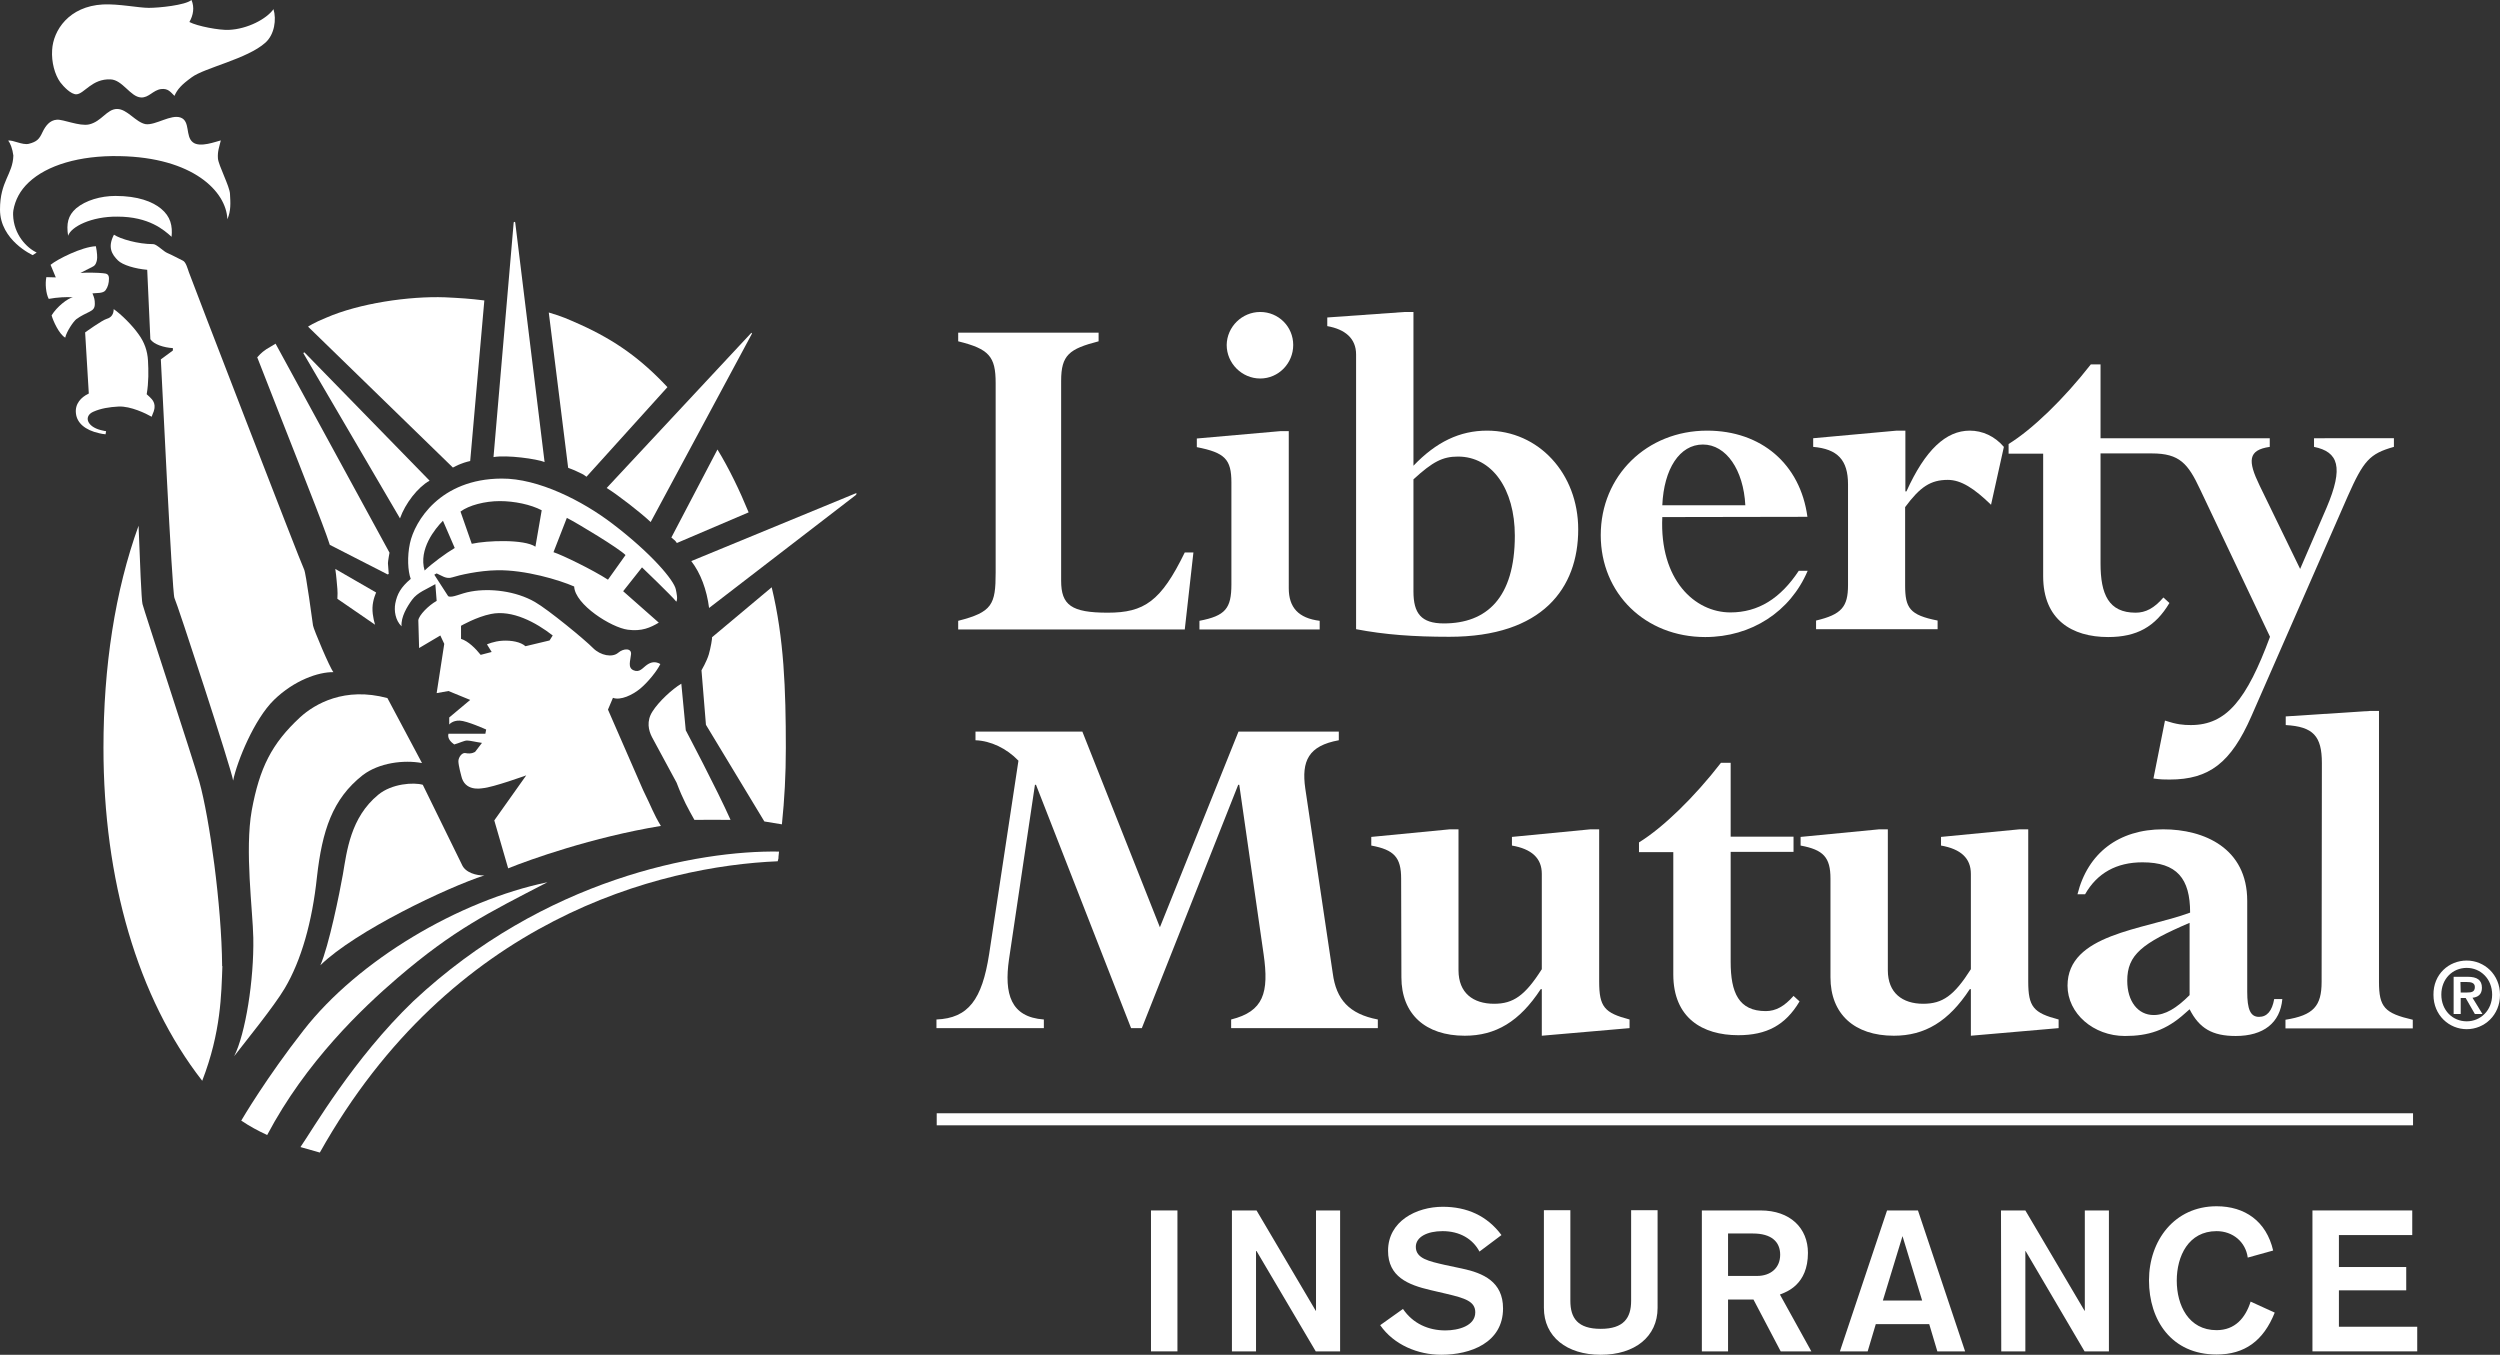
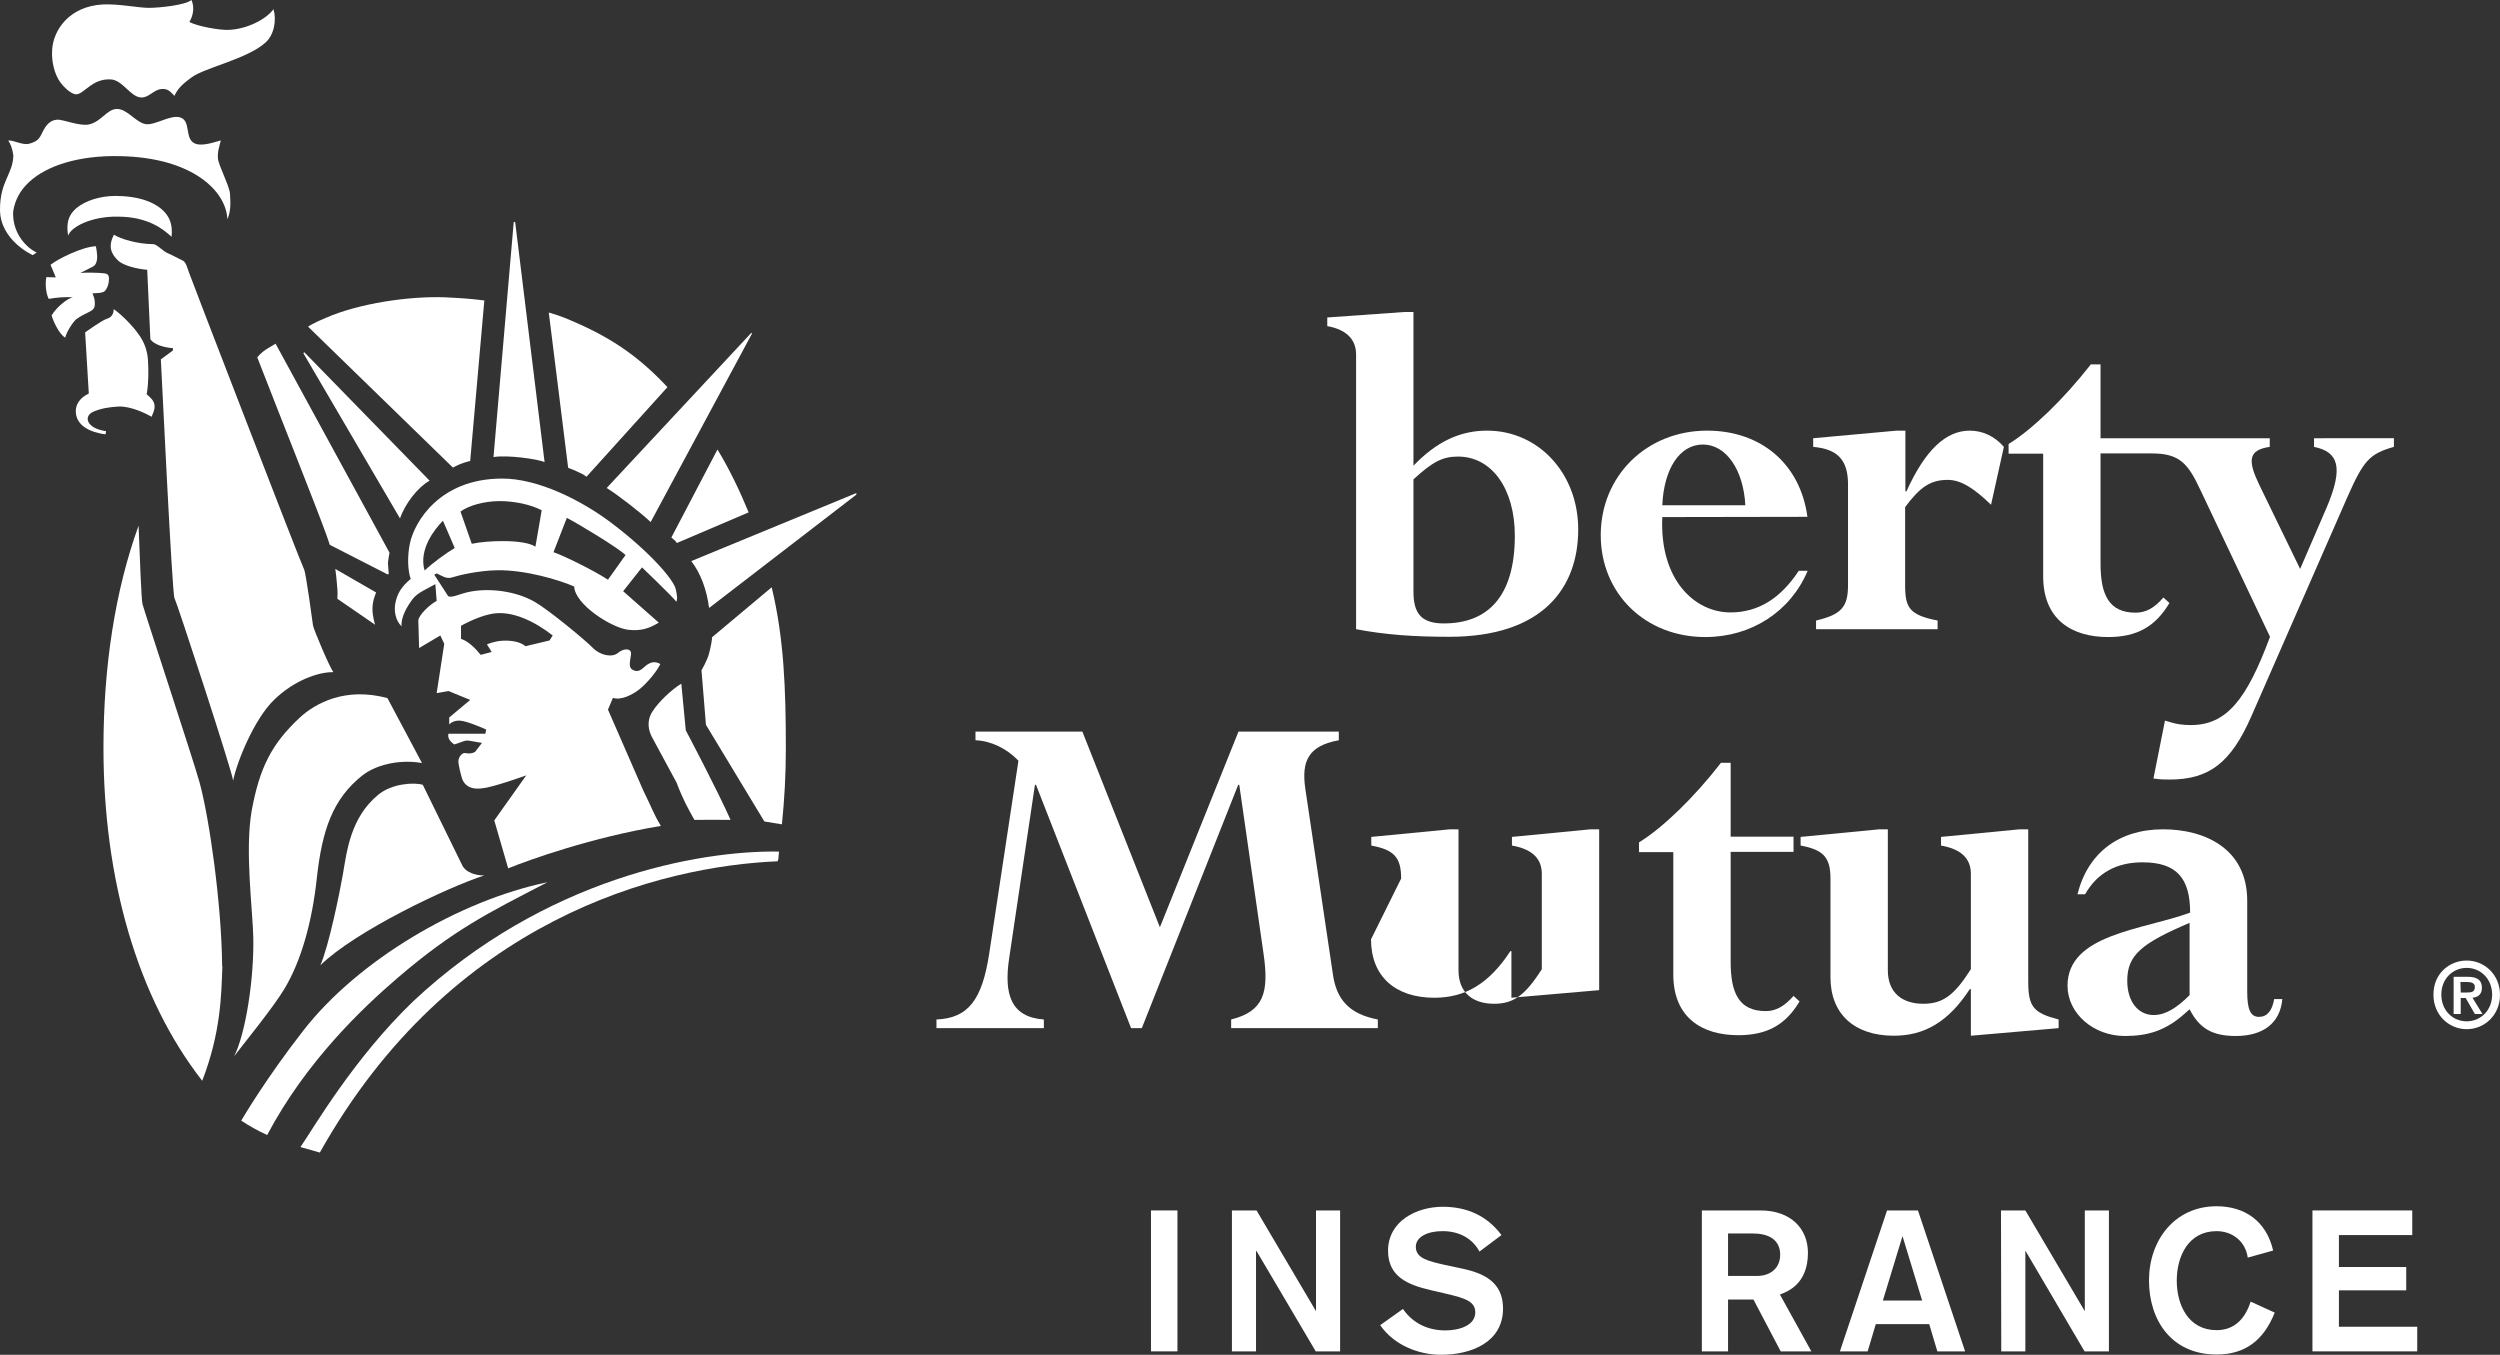
<svg xmlns="http://www.w3.org/2000/svg" version="1.1" id="Layer_1" x="0px" y="0px" viewBox="0 0 954.4 517.2" xml:space="preserve">
  <rect x="0" y="0" width="954.4" height="517.2" fill="#333333" stroke="none" />
  <style type="text/css">
	.st0{fill:#FFFFFF;}
</style>
-   <path class="st0" d="M405.1,221.7c0,9.3,3.9,12.2,17.8,12.2s20.3-4.3,29.4-23h3.3l-3.3,29.4h-86.5V237c13-3.3,14.3-6.2,14.3-18.4  v-72.4c0-10.1-2.5-13-14.3-15.9V127h53.6v3.3c-11.2,2.9-14.3,5.2-14.3,15.1V221.7z" />
-   <path class="st0" d="M492,224.6c0,7.3,3.7,11.4,11.8,12.4v3.3h-45.9V237c9.9-1.9,12.2-4.7,12.2-13.9v-38.9c0-8.9-2.5-11.4-13.2-13.5  v-3.3l31.8-2.8h3.3V224.6z M481.1,119.1c7,0,12.6,5.6,12.6,12.6s-5.6,12.8-12.6,12.8s-12.8-5.8-12.8-12.8  C468.4,124.7,474.2,119.1,481.1,119.1" />
  <path class="st0" d="M539.6,183c7.4-6.8,11.2-8.7,17-8.7c13,0,21.7,12.4,21.7,30.2c0,23.8-10.8,33.5-27.1,33.5  c-8.7,0-11.6-3.9-11.6-12.2L539.6,183L539.6,183z M539.6,119.1h-3.3l-29.6,2.1v3.3c6.8,1.2,11,4.7,11,10.8v104.9  c11,2.1,21.9,2.9,35.6,2.9c35.6,0,49.2-18.6,49.2-41c0-21.3-15.1-37.7-34.8-37.7c-10.4,0-19.4,4.3-28.1,13.4V119.1z" />
  <path class="st0" d="M634.6,192.9c0.6-13.9,6.6-23.2,15.5-23.2s15.5,9.7,16.2,23.2H634.6z M690,197.3c-2.7-20.1-17.6-32.9-38.3-32.9  c-23,0-40.6,17.2-40.6,39.9c0,22.3,17,38.9,39.9,38.9c17.6,0,32.5-9.7,39.1-25.3h-3.4c-7,10.6-15.5,15.9-26.1,15.9  c-13.6,0-27.1-12.4-26-36.4L690,197.3L690,197.3z" />
  <path class="st0" d="M760.1,192.7c-6.4-6.2-11.4-9.5-16.5-9.5c-6.6,0-10.6,2.7-16.3,10.4v29.8c0,8.7,1.7,11.4,12.4,13.5v3.3h-46.4  v-3.3c9.7-2.3,12.2-5.2,12.2-13.5v-38.5c0-9.3-4-13.5-13.3-14.3v-3.3l31.9-2.9h3.3v23.2h0.4c7.2-15.9,15.1-23.2,24.2-23.2  c4.8,0,9.5,2.1,13,6.2L760.1,192.7z" />
  <path class="st0" d="M883.4,167.3v3.3c9.3,1.9,11.4,7.7,4.8,23.2l-10.1,23.4l-15.5-31.9c-4.5-9.3-4.5-13.5,3.9-14.7v-3.3h-42.2H823  h-21.1v-28.2h-3.7c-10.3,13.2-22.3,24.8-31.4,30.4v3.7H780V220c0,16.6,11,23.2,24.8,23.2c10.9,0,18-3.9,23.4-13l-2.3-2.1  c-3.5,4.1-6.8,5.8-10.6,5.8c-10.3,0-13.4-7-13.4-18.8v-42h19.6c10.6,0,13.8,3.9,18.4,13.7l26.7,56.3c-8.9,24-16.6,33.7-30.2,33.7  c-2.9,0-5.3-0.2-9.9-1.7l-4.4,22.1c2.7,0.4,4.3,0.4,6.2,0.4c15.1,0,23.4-6.4,31.2-24.2l36.8-84c6-13.5,8.3-16.2,17.6-18.8v-3.3  L883.4,167.3L883.4,167.3z" />
  <path class="st0" d="M508.8,371.6c1.3,9.9,6.2,15.5,17.2,17.6v3.3h-56v-3.3c12.4-3.1,14.5-10.2,12.4-24.9l-9.3-64.7h-0.4l-36.8,92.9  h-4.1l-36.3-92.9h-0.4l-9.9,66.6c-1.9,13.2,0.6,22.1,13.3,23v3.3h-41v-3.3c12.2-0.5,17.4-7.6,20.1-24.9l11.2-73.9  c-4.5-4.7-10.6-7.6-16.4-7.8v-3.3h40.8l29.6,74.7l30-74.7h38.3v3.3c-11.6,2.1-14.3,7.9-12.8,18.4L508.8,371.6z" />
-   <path class="st0" d="M534.9,335.4c0-8.1-2.7-11-11.4-12.6v-3.3l30-2.9h3.3v53.8c0,8.7,5.6,12.8,13.6,12.8c7.3,0,11.8-3.1,18.2-13.2  v-36.4c0-6-3.9-9.5-11.4-10.8v-3.3l30-2.9h3.3v58.1c0,9.7,2,12,11.6,14.5v3.3l-33.5,2.9v-17.8h-0.4c-8.1,12.4-17.2,17.8-29,17.8  c-15.1,0-24.2-8.3-24.2-22.3L534.9,335.4L534.9,335.4z" />
+   <path class="st0" d="M534.9,335.4c0-8.1-2.7-11-11.4-12.6v-3.3l30-2.9h3.3v53.8c0,8.7,5.6,12.8,13.6,12.8c7.3,0,11.8-3.1,18.2-13.2  v-36.4c0-6-3.9-9.5-11.4-10.8v-3.3l30-2.9h3.3v58.1v3.3l-33.5,2.9v-17.8h-0.4c-8.1,12.4-17.2,17.8-29,17.8  c-15.1,0-24.2-8.3-24.2-22.3L534.9,335.4L534.9,335.4z" />
  <path class="st0" d="M638.8,325.3h-13.1v-3.7c9.1-5.6,21.1-17.2,31.3-30.4h3.7v28.2h24v5.8h-24v42c0,11.8,3.1,18.8,13.4,18.8  c3.8,0,7.1-1.8,10.6-5.8l2.3,2.1c-5.4,9.1-12.6,12.9-23.4,12.9c-13.7,0-24.8-6.6-24.8-23.2V325.3z" />
  <path class="st0" d="M698.8,335.4c0-8.1-2.7-11-11.4-12.6v-3.3l30-2.9h3.3v53.8c0,8.7,5.6,12.8,13.5,12.8c7.4,0,11.8-3.1,18.2-13.2  v-36.4c0-6-3.9-9.5-11.4-10.8v-3.3l30-2.9h3.3v58.1c0,9.7,2,12,11.6,14.5v3.3l-33.5,2.9v-17.8H752c-8.1,12.4-17.2,17.8-29,17.8  c-15.1,0-24.2-8.3-24.2-22.3L698.8,335.4L698.8,335.4z" />
  <path class="st0" d="M835.9,379.9c-5,5-9.3,7.6-13.7,7.6c-6,0-10.1-5.2-10.1-13.1c0-9.9,5.6-14.3,23.8-22.1V379.9z M857.9,343.9  c0-20.1-16.4-27.3-32.1-27.3c-17,0-28.8,9.1-32.7,24.8h2.9c4.6-8.1,12-12.2,21.9-12.2c13.2,0,18.2,6.2,18.2,19.2  c-17.8,6.6-46.8,8.1-46.8,27.9c0,10.6,9.9,19.2,21.9,19.2c8.9,0,15.7-2.1,23-8.7l1.7-1.5c3.7,7.3,8.7,10.2,17.6,10.2  c10.6,0,17-5,17.8-14.1h-3.1c-0.8,4.5-2.7,6.8-5.8,6.8c-3.3,0-4.5-2.9-4.5-9.6L857.9,343.9L857.9,343.9z" />
-   <path class="st0" d="M886.4,291.3c0-10.3-3.3-13.9-13.8-14.5v-3.3l32.3-2.1h3.3v103.4c0,9.7,2.1,12,12.9,14.5v3.3h-48.6v-3.3  c10.7-1.7,13.8-5.2,13.8-14.5L886.4,291.3L886.4,291.3z" />
  <path class="st0" d="M941.7,366.7c6.7,0,12.7,5.3,12.7,13.1c0,7.8-6,13.1-12.7,13.1s-12.7-5.3-12.7-13.1  C928.9,371.9,934.9,366.7,941.7,366.7 M941.7,389.9c5.3,0,9.7-4.2,9.7-10.2s-4.4-10.2-9.7-10.2c-5.4,0-9.7,4.2-9.7,10.2  C932,385.7,936.3,389.9,941.7,389.9 M936.7,372.9h5.4c3.5,0,5.4,1.2,5.4,4.2c0,2.6-1.6,3.6-3.6,3.8l3.8,6.2h-2.9l-3.5-6.1h-1.9v6.1  h-2.7V372.9z M939.4,378.9h2.4c1.7,0,3-0.2,3-2.1c0-1.7-1.6-1.9-3-1.9h-2.5L939.4,378.9L939.4,378.9z" />
-   <rect x="357.6" y="425" class="st0" width="563.6" height="4.6" />
  <path class="st0" d="M439.4,462.1h10.1v53.8h-10.1V462.1z" />
  <path class="st0" d="M470.4,462.1h9.3l22.6,38.3h0.1v-38.3h9.2v53.8h-9.3l-22.6-38.3h-0.2v38.3h-9.2v-53.8H470.4z" />
  <path class="st0" d="M535.6,499.7c3.8,5.6,9.7,8.2,16.2,8.2c4.9,0,11.4-1.7,11.4-6.9c0-4.2-3.9-5.4-11.1-7.1l-6-1.4  c-8.6-2-16.2-5.1-16.2-15c0-11.3,10.8-16.8,20.9-16.8c9.2,0,16.9,3.4,22.4,10.8l-8.4,6.3c-2.6-4.9-7.6-7.8-14.1-7.8  c-5.8,0-10.2,2.2-10.2,6c0,4.5,5.1,5.5,11.1,6.9l6.6,1.4c8,1.7,15.6,5,15.6,15.2c0,13.1-12.4,17.7-23.6,17.7  c-8.9,0-18.1-3.8-23.3-11.3L535.6,499.7z" />
-   <path class="st0" d="M632.8,499.3c0,11-8.7,17.9-21.7,17.9s-21.7-6.9-21.7-17.9V462h10.1v34.6c0,6.6,2.8,10.7,11.6,10.7  s11.6-4.2,11.6-10.7V462h10.1L632.8,499.3L632.8,499.3z" />
  <path class="st0" d="M649.7,462.1h22.4c11.4,0,18.1,6.8,18.1,16.2c0,12.1-8.1,14.9-10.7,15.9l12,21.7h-11.7l-10.4-19.8h-9.7v19.8  h-10V462.1z M659.8,487.1h11c5.1,0,8.8-3,8.8-8.1c0-4.9-3.3-8.1-10.4-8.1h-9.5v16.2H659.8z" />
  <path class="st0" d="M720.4,462.1h11.8l18,53.8h-10.6l-3.1-10.4h-20.4l-3.1,10.4h-10.6L720.4,462.1z M726.3,471.9L726.3,471.9  l-7.5,24.6h15L726.3,471.9z" />
  <path class="st0" d="M763.9,462.1h9.3l22.6,38.3h0.1v-38.3h9.2v53.8h-9.3l-22.5-38.3h-0.1v38.3H764L763.9,462.1L763.9,462.1z" />
  <path class="st0" d="M858.1,480.1c-0.8-6-5.7-10.1-11.9-10.1c-10.7,0-15.2,9.5-15.2,18.9s4.5,18.9,15.2,18.9c7,0,11-4.6,13-10.9  l9.2,4.2c-4.3,10.8-11.5,16-22.2,16c-17.2,0-25.8-13.1-25.8-28.3c0-15.2,9.7-28.3,25.8-28.3c10.8,0,19,5.7,21.6,16.9L858.1,480.1z" />
  <path class="st0" d="M882.8,462.1h38.1v9.4h-28v12.2h25.7v8.9h-25.7v13.9h29.9v9.4h-40V462.1z" />
  <path class="st0" d="M220.5,180.1c1.7,0.8,1.9,0.8,3.4,1.9l30.9-34.2c-10-10.7-19.8-17.8-33.3-23.9c-5-2.2-6.6-3-12-4.6l7.4,59.3  C216.8,178.6,219.2,179.4,220.5,180.1z" />
  <path class="st0" d="M117.6,124.7l55.3,53.8c0,0,2.1-1.1,3-1.4c1.7-0.7,3.6-1.1,3.6-1.1l5.4-61.3c-5.6-0.7-9-0.9-15-1.2  c-13.7-0.5-32.8,2.3-45.4,7.8C119.8,123.2,117.6,124.7,117.6,124.7z" />
  <path class="st0" d="M84.8,368.6c-0.2-22.9-4.8-56.2-8.7-70.2c-2.4-8.6-21.2-65.6-21.7-67.8c-0.4-1.4-1-16.5-1.5-29.9  c-9,24.9-13.4,53.8-13.4,84.8l0,0c0,50.1,12.9,95.3,37.7,127.1c7.2-18.6,7.3-33.1,7.7-43.8C84.7,368.9,84.8,368.8,84.8,368.6z" />
  <path class="st0" d="M151.8,373.3c21.5-18.4,34.4-24.7,57.2-36.5c-33.8,7-72.3,29.8-93.1,56.5c-14.1,18-23.4,33.8-23.8,34.5  c3.1,2.1,6.4,3.9,9.9,5.5C116.8,405.3,138.3,384.9,151.8,373.3z" />
  <path class="st0" d="M101.7,133.3c-2.1,1.4-2.9,2.5-3.5,3.1c9.8,25.2,23.1,58.5,26.4,67.8c0.4,1.2,0.9,2.5,1.3,3.8l22.1,11.3  l0.4-0.2c0,0-0.2-3.1-0.3-4.1c0-0.8,0.6-4,0.6-4l-43.5-79.8C103.9,132,103.4,132.3,101.7,133.3z" />
  <path class="st0" d="M157.8,382.2c-23,22.1-38.5,49.1-43.1,55.7c2.4,0.7,4.8,1.4,7.4,2.1c50.1-89.3,129.9-109.3,174.8-111.2  c0.6-2.5,0,0.6,0.5-3.7C266.6,324.6,207.8,335.4,157.8,382.2z" />
  <path class="st0" d="M257.6,206.3c0.3,0.3,0.4,0.4,0.8,1l27.4-11.7c-3.4-8.3-7.5-16.8-11.9-24l-17.6,33.6  C256.7,205.5,257.3,206,257.6,206.3z" />
  <path class="st0" d="M270.6,249.8c-0.8,2.7-2.8,6.1-2.8,6.1l1.7,20.8l22.3,36.9l6.7,1.1c1-9.7,1.5-18.9,1.5-29.2  c0-22.4-0.7-41.8-5.4-61.3l-22.8,19.1C272,243.4,271.3,247.4,270.6,249.8z" />
  <path class="st0" d="M326.7,189l-56,43.1c-0.9-7-3.2-13.2-6.8-17.9l62.6-25.8c0,0,0.4-0.2,0.5,0C327,188.7,326.7,189,326.7,189z" />
  <path class="st0" d="M115.9,135c0,0-0.2-0.2,0.1-0.4c0.2-0.2,0.4,0.1,0.4,0.1l47.6,48.8c-4.5,2.5-9.3,8.7-11.3,14.4L115.9,135z" />
  <path class="st0" d="M143.6,226.2c0,0-1.3,2.7-1.4,5.8c-0.1,3.3,1,6.5,1,6.5l-14.4-9.9c0.2-3.4-0.1-4.2-0.3-7.1  c0-0.3-0.4-3.9-0.5-4.3L143.6,226.2z" />
  <path class="st0" d="M121,334.8c-1.8,17.1-6,31.9-12.3,42.5c-4,6.8-15.3,20.7-19.3,25.9c4.3-8.5,7.6-29.1,7.3-45.2  c-0.2-10.4-3.3-33.4-0.6-48.6c3-16.3,7.6-25.5,18.5-35.6c5.6-5.1,17-11.7,33.3-7.3l13.2,24.8c-7-1.3-16.4-0.1-22.6,4.6  C126.9,305,123,317.1,121,334.8z" />
  <path class="st0" d="M122.3,368.5c3.2-7.2,7.4-27.8,8.6-34.7c1.5-8.8,2.9-21.7,13.5-30.4c5.2-4.3,13.6-4.8,17-3.8l14.9,30.4  c1.3,3.2,5.7,4.3,8.6,4.2C170.9,338.7,135.7,355.4,122.3,368.5z" />
  <path class="st0" d="M249.1,271.6c-2.4,3.7-1.5,7.3-0.2,9.8c1.5,2.8,9.4,17.4,9.4,17.4c2.5,6.6,4.4,9.9,6.8,14.2  c4.3,0,8.9-0.1,13.8,0c-5.2-11.7-17.1-34.2-17.1-34.2l-1.7-17.8C256.6,263.1,251.5,267.8,249.1,271.6z" />
  <path class="st0" d="M196.1,85l-7.7,89.5c5.2-0.9,16.6,0.7,19.5,1.9L196.7,85c0,0,0-0.3-0.3-0.3C196.1,84.7,196.1,85,196.1,85z" />
  <path class="st0" d="M72.1,103.9c-0.4-1.1-1.1-3.9-2.3-4.4c-1.3-0.6-4.2-2.2-5.9-2.9c-1.5-0.6-4.1-3.4-5.4-3.4c-5.9,0-12.6-2-15-3.6  c-2.5,4.8-0.8,7.5,1.5,9.8c1.8,1.8,6.6,3.2,11.2,3.6l1.2,26.5c1.3,2,5.2,3.2,8.6,3.4v0.9l-4.6,3.4c0.2,3,4.3,89.5,5.2,91.1  C67.5,229.9,88.5,294,89,298c1.5-7.4,8.1-23.5,15.6-30.8c7.7-7.5,17-10.7,22.7-10.6c-1.3-1.4-7.6-16.4-7.8-17.8  c-0.2-1.4-2.7-20.1-3.4-21.4C115.3,216.2,72.4,105,72.1,103.9z" />
  <path class="st0" d="M286.7,127.2l-55.1,59.1c3.7,2.2,13,9.4,16.8,13l38.6-71.8c0,0,0.1-0.3,0-0.4  C286.9,127,286.7,127.2,286.7,127.2z" />
  <path class="st0" d="M258,225c-0.7-3.5-9.4-13.8-24.1-25c-11.5-8.8-28.4-17.4-42.4-17.3c-23.5,0.1-33.2,16.3-35,24.7  c-1.1,5.1-0.8,10.6,0.3,13.6c-3.8,3.2-5.2,5.8-5.9,9.4c-0.5,2.7,0,6.4,2.4,8.7c-0.3-3.5,2.1-7.5,4-10.1c2.1-2.9,5.7-4.1,8.9-6  l0.5,6.4c-3.1,1.7-6.8,5.5-7,7.4l0.3,10.6l8.1-4.8l1.5,3.2l-2.9,18.8l4.5-0.8l8.3,3.4l-8,6.7v2.7c0,0,1.2-1.6,4-1.5  s10.1,3.4,10.1,3.4l-0.3,1.6h-3.2c-3.2,0-10.9,0-10.9,0c-0.5,1.9,1.1,3.3,2.2,4.1c1.9-0.5,3.8-1.5,4.9-1.5c1.1,0,3.5,0.6,5.7,0.9  l-2.6,3.4c0,0-1.3,1-3.7,0.5c-1.3-0.3-2.7,1.6-2.7,3.1c0,1.6,1.1,5.6,1.1,5.6c1.3,6,7.4,4.8,8.2,4.7c3.9-0.3,16.6-4.9,16.6-4.9  l-12.2,17.2l5.3,18.3c8.1-3.3,32.2-11.9,58.3-16.2c-2.9-4.8-3.3-6.6-6.8-13.7l-13.4-30.7l1.9-4.5c2.9,1.1,7.5-1.1,10.4-3.5  s6.4-6.7,7.7-9.4c-1.9-1.1-3.5-0.8-5.1,0.3c-1.6,1.1-2.8,3.1-5.1,2.1c-2.4-1-1.2-3.7-1-6.1c0.3-2.4-2.8-2.4-4.9-0.6  c-2.2,1.9-6.7,1.1-9.6-1.8c-2.9-3-17.1-14.7-22.2-17.6c-7.3-4.2-17.1-5.3-24.3-4c-4.2,0.7-7.2,2.6-8.8,1.8l-5.3-8.2l0.9-0.5  c1.9,0.8,3.6,2.3,6,1.5s10.1-2.6,17.1-2.7c10.7-0.2,23.7,3.7,29.4,6.2c0.3,6.9,14.2,15.7,20.5,16.5c5.3,0.7,8.6-0.8,11.8-2.7  l-13.6-12l7.2-9.1c0,0,11.5,11,13.1,13.1C258.8,228.6,258.3,226.5,258,225z M176,238.9c0,0,5.9-3.4,11.4-4.5  c8.1-1.7,17.2,3.2,23.6,8.2l-1.2,1.9l-9.2,2.2c-1.8-1.6-5.2-2.3-8.8-2.1c-3.3,0.2-5.9,1.4-5.9,1.4l1.8,2.9l-4.2,1.1  c-1.9-2.4-4.8-5.3-7.5-6.1L176,238.9L176,238.9z M162.1,217.8c-2.4-8.1,4-16,7-19l4.5,10.4C170.2,211.2,164.8,215.2,162.1,217.8z   M204.4,208.7c-4.3-2.9-18.4-2.4-24.3-1.1l-4.3-12.3c3.2-2.4,9.3-4,15-4c5.6,0,11.8,1.3,16,3.5L204.4,208.7z M232.1,221.3  c-5.9-3.8-17.4-9.4-20.8-10.5l5.1-13.1c4.3,2.2,20,11.7,22.4,14.2L232.1,221.3z" />
  <path class="st0" d="M44.8,82.7c12.1,0,17.8,5.1,20.7,7.7c0.4-4.1-0.3-7.7-4.1-10.8c-3.2-2.6-8.7-4.8-17.3-4.8  c-5.7,0-11.4,1.7-15,4.7c-3.2,2.8-3.8,5.9-3.1,10.5C27.1,86.6,34.8,82.6,44.8,82.7z" />
  <path class="st0" d="M19.9,19.1c-0.3,4.6,1,9.4,3.1,12.3c1.2,1.6,4.1,4.7,6.2,4.6c3-0.2,5.9-6,13-5.7c4.6,0.2,7.6,6.7,11.6,6.9  c3,0.2,4.6-2.8,7.7-3.2c2.6-0.3,3.5,1,5.1,2.6c1.1-2.5,2.6-4.2,6.6-7.1c4.8-3.6,21.2-7,28.1-13.2c3.5-3.1,4.3-8.9,3.1-12.8  c-2.6,3.7-9.9,7.6-17,7.9c-3.6,0.2-12.1-1.4-15.1-3c1.5-2.6,2-5.6,0.8-8.4c-2.4,2-12.4,3-16.3,3S45.2,1.4,39.3,1.7  C26.3,2.4,20.3,11.6,19.9,19.1z" />
  <path class="st0" d="M27.8,113.5c-2,0.4-6.1,3.6-8.1,6.9c0.6,2.2,2.9,7.2,5.2,8.5c0.5-2.3,3.1-6.2,4.3-7.1c1.8-1.3,3.6-2.1,5-2.8  c1.4-0.7,2-1.4,2-3c0-1.6-0.2-2.3-0.9-4c1.4-0.2,4.1,0.1,5-1.2c0.9-1.2,1.3-2.8,1.3-4.4c0-1.6-0.7-2-2.3-2.1  c-1.6-0.2-6.3-0.3-8.6-0.1c0,0,3.6-1.8,4.7-2.4c1.1-0.5,1.4-1.6,1.6-2.5c0.2-0.9,0.1-2.9-0.4-5.3c-5.3,0.2-14.8,5-17.3,7.1l2,4.8  l-3.6-0.1c-0.5,2.4-0.2,6.2,0.9,8.3C21.8,113.5,25.5,113.3,27.8,113.5z" />
  <path class="st0" d="M59,154.8c-0.2-2-1.6-3-3-4.3c0.8-4.6,0.7-9.1,0.5-12.8c-0.2-3.8-1.4-7.1-3.6-10.1c-2.3-3.3-6.6-7.6-9.5-9.6  c0,1.8-0.8,3.2-2.6,3.7s-8.3,5.2-8.3,5.2l1.4,23.3c0,0-0.1,0-0.1,0.1c-0.1,0-0.1,0.1-0.2,0.1c-2.5,1.2-5.1,3.7-4.6,7.5  c0.4,3.5,3.4,6.3,8.9,7.5c0.7,0.2,1.5,0.3,2.4,0.4l0.2-1.2c-0.5,0-1.4-0.3-2-0.4c-5.5-1.4-6.5-5.4-2.9-7c2.9-1.3,6.1-1.8,9.7-2  c4.6-0.2,10.5,2.7,12.6,3.9C58.4,157.5,59.1,156.8,59,154.8z" />
  <path class="st0" d="M87.8,74c-0.1-2.8-4.4-10.9-4.6-13.5c-0.2-2.7,0.5-4.4,1.1-6.9c-1.8,0.4-8,2.9-10.7,0.7c-2.9-2.3-0.9-8-4.6-9.4  c-3.7-1.4-9.6,3-13.4,2.5c-3.8-0.7-7-5.8-10.9-5.8s-5.9,4.8-10.7,5.9c-3.7,0.8-9.9-2-12.3-1.8c-2.7,0.2-4.3,2.3-5.5,4.8  c-1.2,2.6-2.1,3.6-5.2,4.4c-2.5,0.6-6.1-1.6-7.9-1.2c0.8,0.8,1.7,3.2,2,5.7C4.9,66.6,0,69.1,0,80c0,11.8,12.5,17.4,12.5,17.4l1.5-1  c-3.7-1.7-8.8-6.8-9-14.4c0-0.6,0-1.2,0.1-1.7c0.7-4,2.6-7.6,5.8-10.6l0.1-0.1c6.9-6.5,19.3-10.3,34.6-10  c28.1,0.5,40.8,13.5,41.2,24.1C88.2,80.5,88,77.5,87.8,74z" />
</svg>